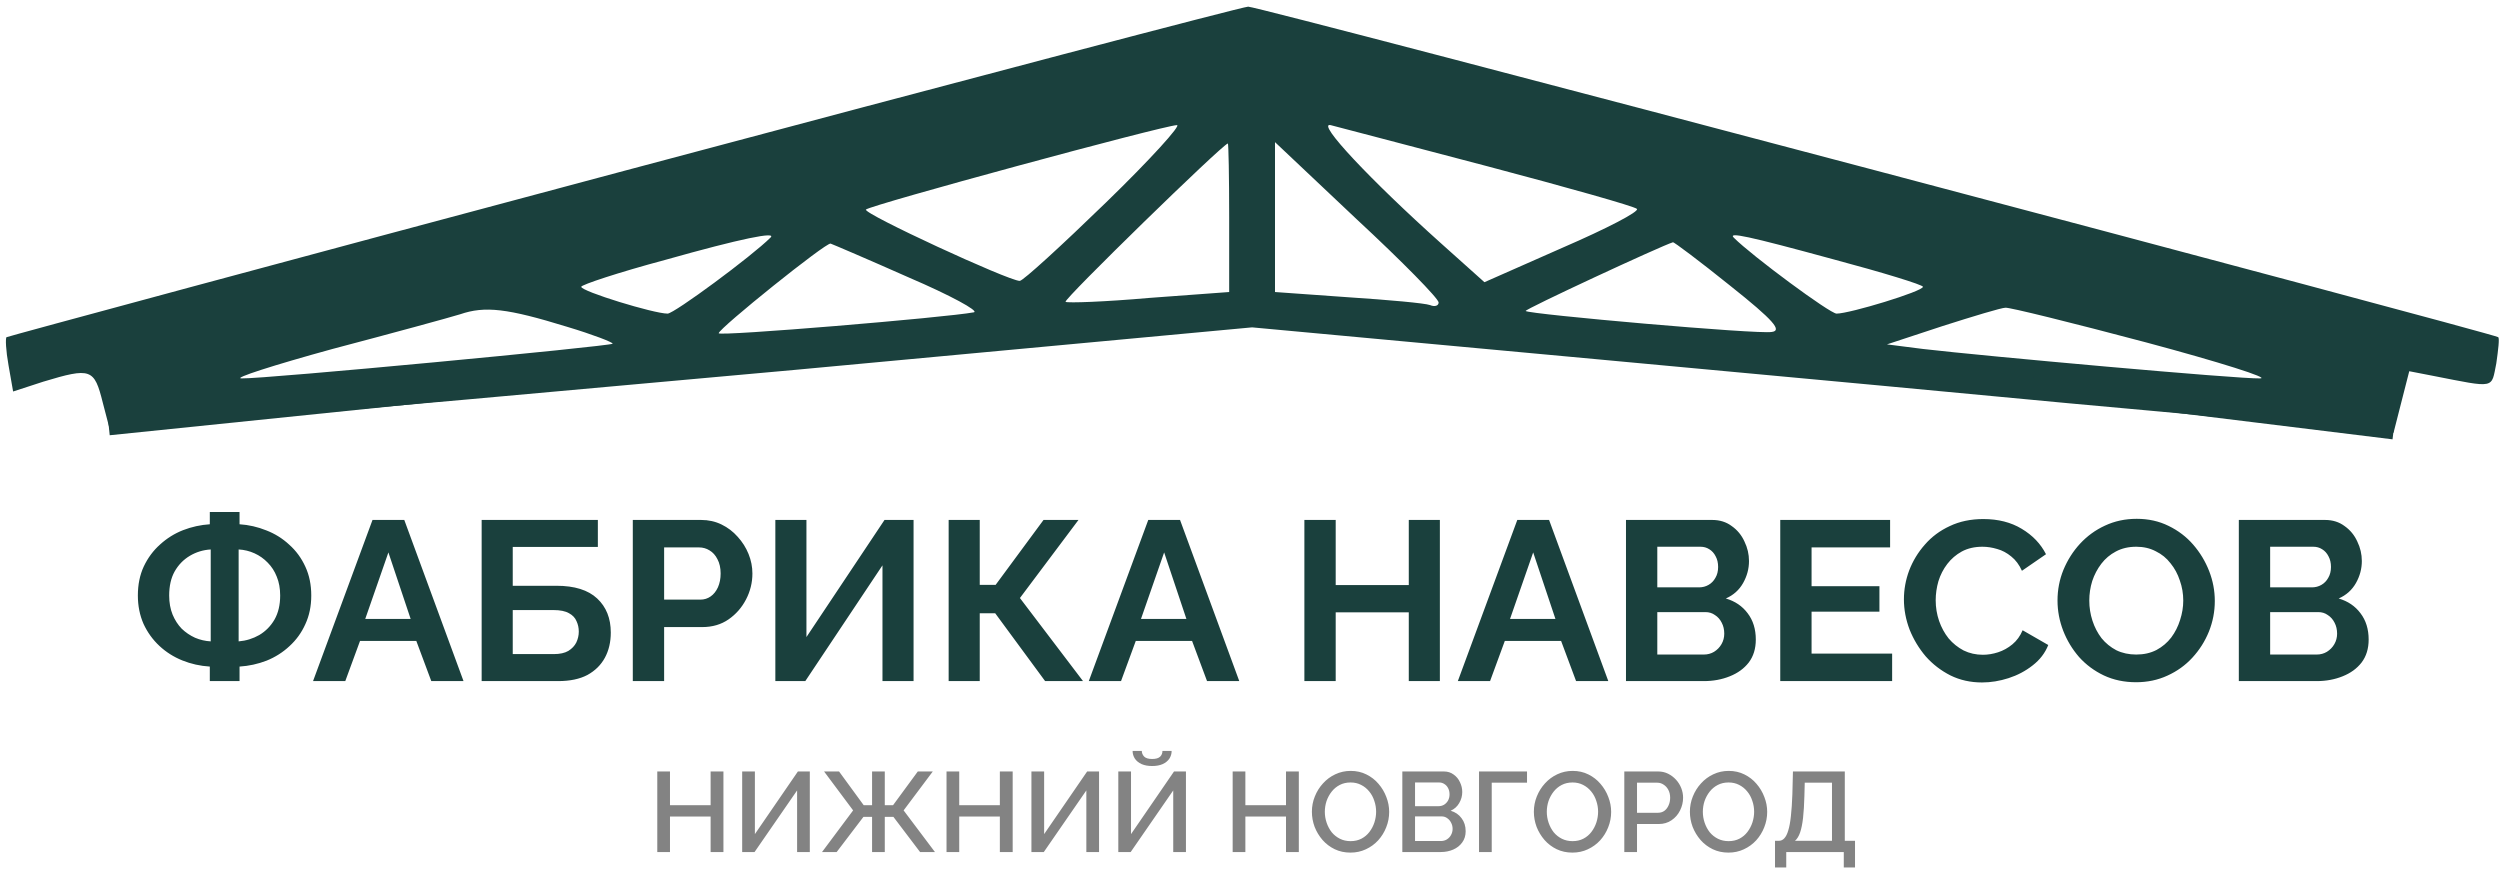
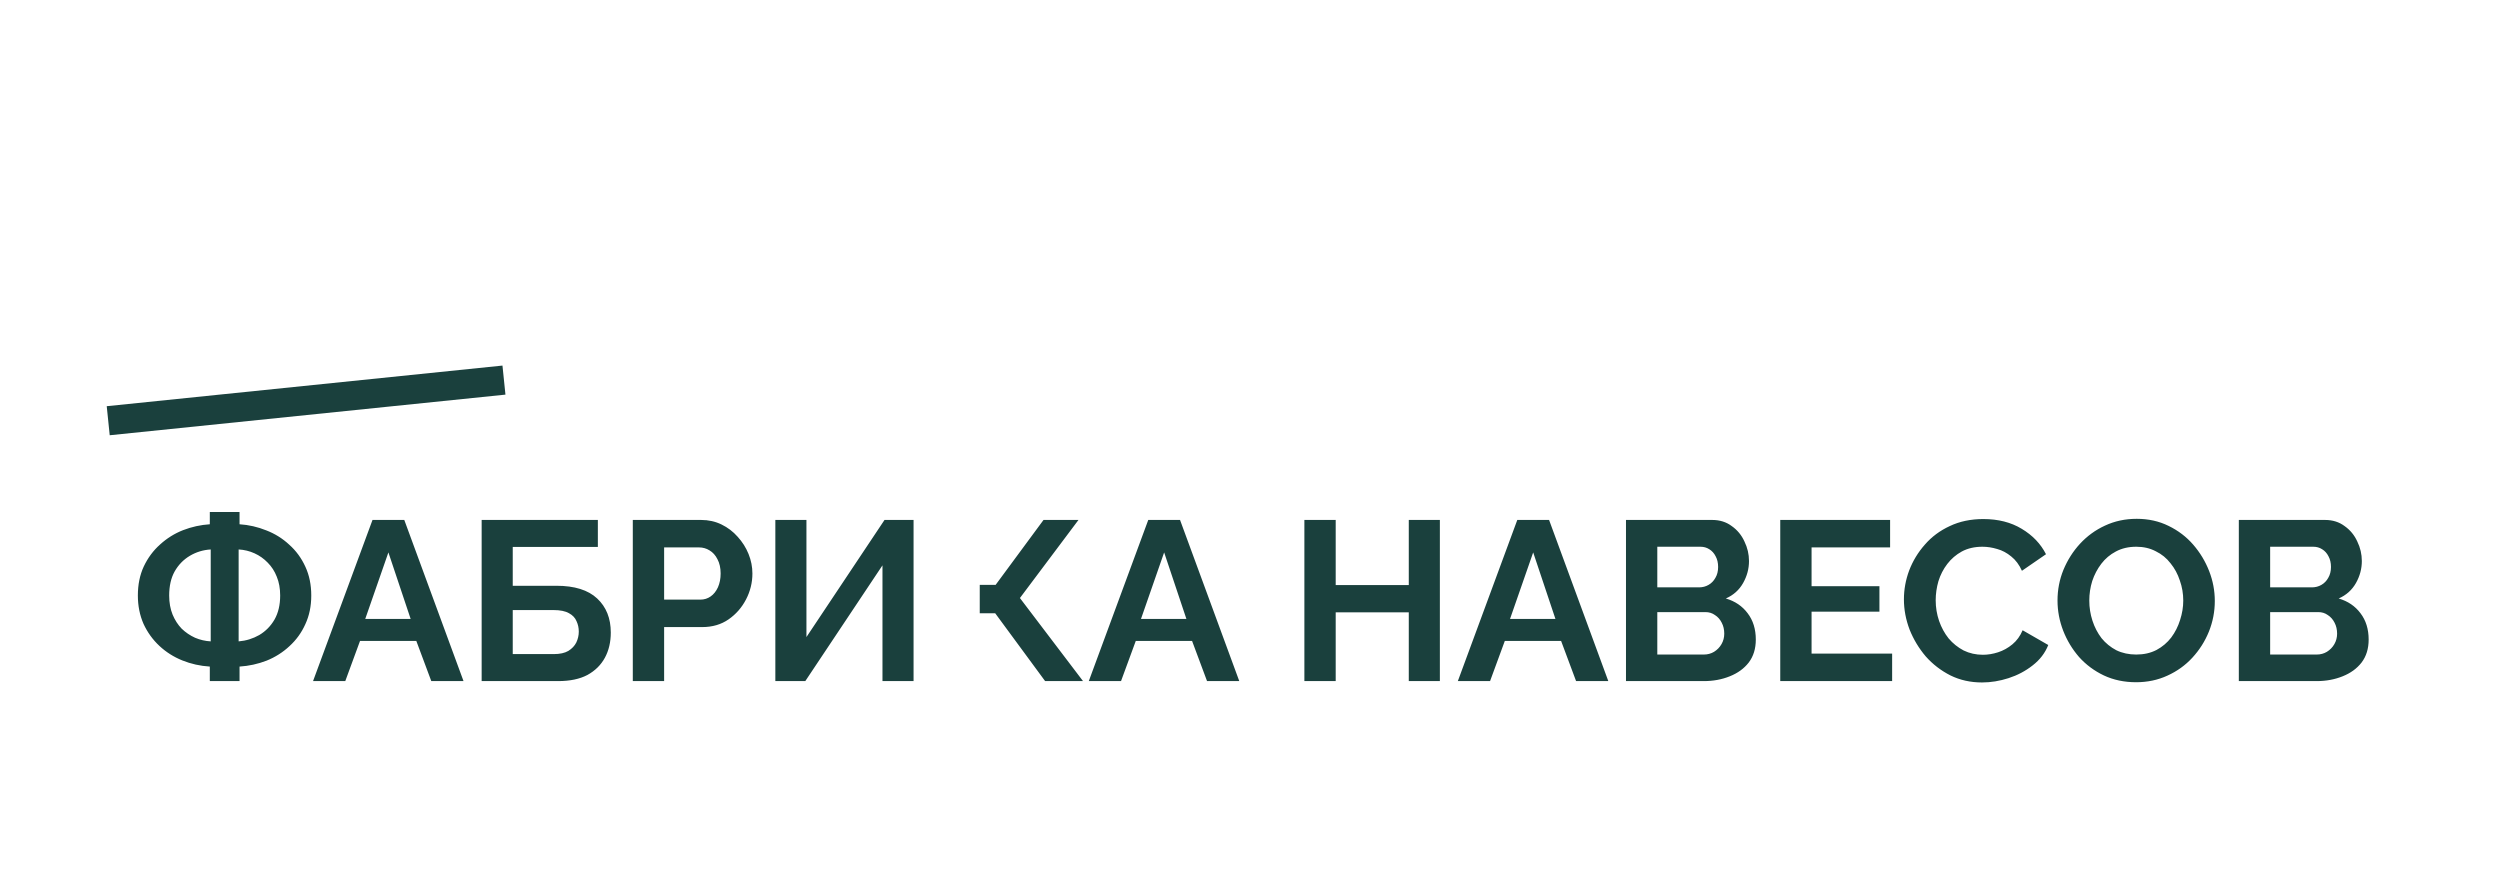
<svg xmlns="http://www.w3.org/2000/svg" width="351" height="124" viewBox="0 0 351 124" fill="none">
-   <path d="M29.457 95.626V93.587C28.098 93.502 26.813 93.215 25.602 92.726C24.391 92.238 23.318 91.558 22.383 90.687C21.449 89.816 20.705 88.786 20.153 87.596C19.622 86.385 19.356 85.057 19.356 83.613C19.356 82.083 19.632 80.724 20.185 79.534C20.758 78.323 21.523 77.293 22.479 76.443C23.435 75.572 24.508 74.903 25.697 74.436C26.908 73.968 28.162 73.692 29.457 73.607V71.886H33.632V73.607C34.928 73.692 36.181 73.979 37.392 74.467C38.603 74.935 39.676 75.604 40.61 76.475C41.566 77.325 42.321 78.355 42.873 79.566C43.425 80.755 43.701 82.104 43.701 83.613C43.701 85.1 43.425 86.438 42.873 87.628C42.342 88.817 41.598 89.848 40.642 90.719C39.708 91.59 38.635 92.269 37.424 92.758C36.213 93.225 34.949 93.502 33.632 93.587V95.626H29.457ZM29.585 90.05V77.144C28.523 77.208 27.546 77.505 26.653 78.036C25.761 78.567 25.049 79.3 24.518 80.235C24.009 81.148 23.753 82.274 23.753 83.613C23.753 84.611 23.913 85.503 24.232 86.289C24.55 87.054 24.975 87.713 25.506 88.265C26.058 88.796 26.685 89.221 27.386 89.54C28.087 89.837 28.82 90.007 29.585 90.05ZM33.504 90.05C34.545 89.965 35.512 89.667 36.404 89.157C37.296 88.626 38.008 87.904 38.539 86.99C39.07 86.056 39.336 84.93 39.336 83.613C39.336 82.614 39.176 81.733 38.858 80.968C38.56 80.203 38.136 79.545 37.583 78.992C37.052 78.44 36.436 78.004 35.735 77.686C35.034 77.367 34.29 77.186 33.504 77.144V90.05ZM52.3 73.001H56.761L65.078 95.626H60.553L58.45 89.986H50.548L48.477 95.626H43.952L52.3 73.001ZM57.654 86.895L54.531 77.558L51.281 86.895H57.654ZM67.624 95.626V73.001H83.939V76.793H71.989V82.243H78.139C80.667 82.243 82.569 82.837 83.843 84.027C85.118 85.217 85.755 86.81 85.755 88.807C85.755 90.145 85.479 91.324 84.927 92.344C84.374 93.364 83.556 94.171 82.473 94.766C81.39 95.339 80.019 95.626 78.362 95.626H67.624ZM71.989 91.834H77.757C78.607 91.834 79.287 91.685 79.796 91.388C80.306 91.069 80.678 90.676 80.912 90.209C81.145 89.72 81.262 89.21 81.262 88.679C81.262 88.148 81.156 87.66 80.944 87.213C80.752 86.746 80.402 86.374 79.892 86.098C79.382 85.801 78.649 85.652 77.693 85.652H71.989V91.834ZM88.845 95.626V73.001H98.437C99.478 73.001 100.434 73.214 101.305 73.639C102.176 74.064 102.93 74.637 103.567 75.36C104.226 76.082 104.735 76.889 105.097 77.781C105.458 78.674 105.638 79.587 105.638 80.522C105.638 81.796 105.341 83.007 104.746 84.154C104.151 85.302 103.333 86.236 102.292 86.959C101.251 87.681 100.019 88.042 98.596 88.042H93.243V95.626H88.845ZM93.243 84.186H98.341C98.872 84.186 99.35 84.038 99.775 83.74C100.2 83.443 100.54 83.018 100.795 82.466C101.05 81.892 101.177 81.244 101.177 80.522C101.177 79.736 101.028 79.067 100.731 78.514C100.455 77.962 100.083 77.548 99.616 77.272C99.17 76.995 98.681 76.857 98.15 76.857H93.243V84.186ZM108.858 95.626V73.001H113.224V89.444L124.186 73.001H128.264V95.626H123.899V79.375L113.064 95.626H108.858ZM133.191 95.626V73.001H137.556V82.115H139.787L146.511 73.001H151.418L143.197 83.963L152.055 95.626H146.734L139.723 86.098H137.556V95.626H133.191ZM161.216 73.001H165.677L173.994 95.626H169.469L167.366 89.986H159.463L157.392 95.626H152.867L161.216 73.001ZM166.569 86.895L163.446 77.558L160.196 86.895H166.569ZM202.158 73.001V95.626H197.793V85.971H187.532V95.626H183.135V73.001H187.532V82.147H197.793V73.001H202.158ZM213.028 73.001H217.49L225.806 95.626H221.282L219.178 89.986H211.276L209.205 95.626H204.68L213.028 73.001ZM218.382 86.895L215.259 77.558L212.009 86.895H218.382ZM246.515 89.795C246.515 91.069 246.186 92.142 245.527 93.013C244.869 93.863 243.976 94.511 242.851 94.957C241.746 95.403 240.535 95.626 239.218 95.626H228.288V73.001H240.397C241.459 73.001 242.373 73.288 243.137 73.862C243.923 74.414 244.518 75.136 244.922 76.029C245.347 76.9 245.559 77.813 245.559 78.769C245.559 79.853 245.283 80.883 244.731 81.86C244.178 82.837 243.371 83.56 242.309 84.027C243.605 84.409 244.624 85.1 245.368 86.098C246.133 87.097 246.515 88.329 246.515 89.795ZM242.086 88.966C242.086 88.393 241.969 87.883 241.735 87.437C241.502 86.969 241.183 86.608 240.779 86.353C240.397 86.077 239.951 85.939 239.441 85.939H232.685V91.898H239.218C239.749 91.898 240.227 91.77 240.652 91.515C241.098 91.239 241.448 90.878 241.703 90.432C241.958 89.986 242.086 89.497 242.086 88.966ZM232.685 76.762V82.466H238.549C239.037 82.466 239.483 82.349 239.887 82.115C240.291 81.881 240.609 81.552 240.843 81.127C241.098 80.702 241.225 80.192 241.225 79.598C241.225 79.024 241.109 78.525 240.875 78.1C240.662 77.675 240.365 77.346 239.983 77.112C239.622 76.879 239.207 76.762 238.74 76.762H232.685ZM265.656 91.77V95.626H249.947V73.001H265.37V76.857H254.344V82.306H263.872V85.875H254.344V91.77H265.656ZM267.31 84.154C267.31 82.774 267.554 81.425 268.043 80.108C268.553 78.769 269.286 77.558 270.241 76.475C271.197 75.37 272.366 74.499 273.747 73.862C275.128 73.203 276.7 72.874 278.463 72.874C280.545 72.874 282.34 73.331 283.848 74.244C285.378 75.158 286.514 76.347 287.258 77.813L283.88 80.139C283.498 79.29 282.998 78.621 282.382 78.132C281.766 77.622 281.108 77.272 280.407 77.08C279.706 76.868 279.015 76.762 278.335 76.762C277.231 76.762 276.264 76.985 275.436 77.431C274.628 77.877 273.949 78.461 273.396 79.183C272.844 79.906 272.43 80.713 272.153 81.605C271.898 82.497 271.771 83.39 271.771 84.282C271.771 85.28 271.93 86.247 272.249 87.182C272.568 88.095 273.014 88.913 273.587 89.635C274.182 90.336 274.883 90.899 275.69 91.324C276.519 91.728 277.422 91.93 278.399 91.93C279.1 91.93 279.812 91.813 280.534 91.579C281.256 91.345 281.926 90.974 282.542 90.464C283.158 89.954 283.636 89.295 283.976 88.488L287.576 90.559C287.13 91.685 286.397 92.641 285.378 93.427C284.379 94.213 283.253 94.808 282 95.212C280.746 95.615 279.504 95.817 278.272 95.817C276.657 95.817 275.181 95.488 273.842 94.829C272.504 94.15 271.346 93.257 270.369 92.153C269.413 91.027 268.659 89.773 268.106 88.393C267.575 86.99 267.31 85.578 267.31 84.154ZM299.901 95.785C298.244 95.785 296.735 95.467 295.376 94.829C294.037 94.192 292.88 93.332 291.902 92.248C290.946 91.144 290.203 89.912 289.672 88.552C289.141 87.171 288.875 85.758 288.875 84.314C288.875 82.805 289.151 81.371 289.704 80.012C290.277 78.631 291.053 77.41 292.03 76.347C293.028 75.264 294.197 74.414 295.535 73.798C296.895 73.161 298.382 72.842 299.996 72.842C301.632 72.842 303.119 73.171 304.457 73.83C305.817 74.489 306.975 75.37 307.931 76.475C308.887 77.579 309.63 78.812 310.161 80.171C310.692 81.531 310.958 82.933 310.958 84.377C310.958 85.865 310.682 87.299 310.129 88.679C309.577 90.039 308.802 91.26 307.803 92.344C306.826 93.406 305.658 94.245 304.298 94.861C302.96 95.477 301.494 95.785 299.901 95.785ZM293.336 84.314C293.336 85.291 293.485 86.236 293.782 87.15C294.08 88.063 294.505 88.881 295.057 89.603C295.631 90.305 296.321 90.867 297.128 91.292C297.957 91.696 298.892 91.898 299.932 91.898C300.995 91.898 301.94 91.685 302.768 91.26C303.597 90.814 304.287 90.23 304.84 89.508C305.392 88.764 305.806 87.946 306.082 87.054C306.38 86.141 306.529 85.227 306.529 84.314C306.529 83.337 306.369 82.402 306.051 81.51C305.753 80.596 305.318 79.789 304.744 79.088C304.192 78.365 303.501 77.803 302.673 77.399C301.866 76.974 300.952 76.762 299.932 76.762C298.849 76.762 297.893 76.985 297.065 77.431C296.257 77.856 295.577 78.429 295.025 79.152C294.473 79.874 294.048 80.681 293.751 81.573C293.474 82.466 293.336 83.379 293.336 84.314ZM332.558 89.795C332.558 91.069 332.229 92.142 331.57 93.013C330.912 93.863 330.02 94.511 328.894 94.957C327.789 95.403 326.578 95.626 325.261 95.626H314.331V73.001H326.44C327.502 73.001 328.416 73.288 329.181 73.862C329.967 74.414 330.561 75.136 330.965 76.029C331.39 76.9 331.602 77.813 331.602 78.769C331.602 79.853 331.326 80.883 330.774 81.86C330.221 82.837 329.414 83.56 328.352 84.027C329.648 84.409 330.668 85.1 331.411 86.098C332.176 87.097 332.558 88.329 332.558 89.795ZM328.129 88.966C328.129 88.393 328.012 87.883 327.778 87.437C327.545 86.969 327.226 86.608 326.822 86.353C326.44 86.077 325.994 85.939 325.484 85.939H318.729V91.898H325.261C325.792 91.898 326.27 91.77 326.695 91.515C327.141 91.239 327.492 90.878 327.747 90.432C328.002 89.986 328.129 89.497 328.129 88.966ZM318.729 76.762V82.466H324.592C325.081 82.466 325.527 82.349 325.93 82.115C326.334 81.881 326.653 81.552 326.886 81.127C327.141 80.702 327.269 80.192 327.269 79.598C327.269 79.024 327.152 78.525 326.918 78.1C326.706 77.675 326.408 77.346 326.026 77.112C325.665 76.879 325.25 76.762 324.783 76.762H318.729Z" fill="#1A403D" />
-   <path d="M101.57 108.314V119.626H99.77V114.639H94.066V119.626H92.282V108.314H94.066V113.046H99.77V108.314H101.57ZM104.202 119.626V108.314H105.986V117.109L112.025 108.314H113.698V119.626H111.913V110.975L105.939 119.626H104.202ZM115.413 119.626L119.778 113.779L115.7 108.314H117.803L121.26 113.046H122.439V108.314H124.224V113.046H125.387L128.86 108.314H130.963L126.868 113.779L131.266 119.626H129.179L125.434 114.687H124.224V119.626H122.439V114.687H121.228L117.468 119.626H115.413ZM142.18 108.314V119.626H140.38V114.639H134.676V119.626H132.892V108.314H134.676V113.046H140.38V108.314H142.18ZM144.812 119.626V108.314H146.596V117.109L152.635 108.314H154.308V119.626H152.523V110.975L146.549 119.626H144.812ZM157.01 119.626V108.314H158.795V117.109L164.833 108.314H166.506V119.626H164.722V110.975L158.747 119.626H157.01ZM161.758 107.549C161.185 107.549 160.691 107.459 160.277 107.278C159.862 107.087 159.549 106.832 159.337 106.513C159.124 106.184 159.018 105.823 159.018 105.43H160.309C160.309 105.717 160.415 105.977 160.627 106.211C160.85 106.444 161.227 106.561 161.758 106.561C162.279 106.561 162.651 106.455 162.874 106.243C163.097 106.03 163.208 105.759 163.208 105.43H164.499C164.499 105.823 164.393 106.184 164.18 106.513C163.968 106.832 163.654 107.087 163.24 107.278C162.837 107.459 162.343 107.549 161.758 107.549ZM182.355 108.314V119.626H180.554V114.639H174.85V119.626H173.066V108.314H174.85V113.046H180.554V108.314H182.355ZM189.607 119.706C188.789 119.706 188.051 119.546 187.392 119.228C186.733 118.909 186.165 118.479 185.687 117.937C185.209 117.385 184.837 116.769 184.572 116.089C184.317 115.399 184.19 114.692 184.19 113.97C184.19 113.216 184.328 112.499 184.604 111.819C184.88 111.129 185.262 110.518 185.751 109.987C186.24 109.445 186.813 109.02 187.472 108.712C188.141 108.393 188.863 108.234 189.639 108.234C190.446 108.234 191.179 108.399 191.837 108.728C192.506 109.057 193.075 109.498 193.542 110.05C194.02 110.603 194.386 111.219 194.641 111.899C194.907 112.578 195.04 113.274 195.04 113.986C195.04 114.74 194.902 115.462 194.625 116.153C194.36 116.832 193.983 117.443 193.494 117.985C193.006 118.516 192.427 118.936 191.758 119.244C191.099 119.552 190.382 119.706 189.607 119.706ZM186.006 113.97C186.006 114.501 186.091 115.016 186.261 115.515C186.431 116.015 186.67 116.461 186.978 116.854C187.296 117.236 187.679 117.539 188.125 117.762C188.571 117.985 189.07 118.096 189.623 118.096C190.196 118.096 190.706 117.98 191.152 117.746C191.598 117.512 191.97 117.199 192.267 116.806C192.575 116.402 192.809 115.956 192.968 115.468C193.128 114.968 193.207 114.469 193.207 113.97C193.207 113.439 193.122 112.929 192.953 112.44C192.793 111.941 192.554 111.5 192.236 111.118C191.917 110.725 191.535 110.417 191.088 110.194C190.653 109.971 190.164 109.859 189.623 109.859C189.049 109.859 188.539 109.976 188.093 110.21C187.647 110.443 187.27 110.757 186.962 111.15C186.654 111.543 186.415 111.984 186.245 112.472C186.086 112.961 186.006 113.46 186.006 113.97ZM205.778 116.71C205.778 117.316 205.618 117.836 205.3 118.272C204.992 118.707 204.572 119.042 204.041 119.276C203.51 119.509 202.926 119.626 202.288 119.626H196.887V108.314H202.719C203.25 108.314 203.706 108.457 204.089 108.744C204.482 109.02 204.779 109.381 204.981 109.827C205.193 110.263 205.3 110.72 205.3 111.198C205.3 111.75 205.156 112.27 204.869 112.759C204.593 113.237 204.195 113.593 203.675 113.827C204.322 114.018 204.832 114.368 205.204 114.878C205.586 115.377 205.778 115.988 205.778 116.71ZM203.945 116.376C203.945 116.057 203.876 115.77 203.738 115.515C203.611 115.25 203.43 115.037 203.197 114.878C202.973 114.708 202.708 114.623 202.4 114.623H198.672V118.081H202.288C202.607 118.081 202.889 118.006 203.133 117.857C203.388 117.698 203.584 117.491 203.722 117.236C203.871 116.971 203.945 116.684 203.945 116.376ZM198.672 109.859V113.189H201.954C202.251 113.189 202.517 113.12 202.75 112.982C202.984 112.833 203.17 112.637 203.308 112.393C203.446 112.138 203.515 111.851 203.515 111.532C203.515 111.203 203.451 110.916 203.324 110.672C203.197 110.417 203.021 110.22 202.798 110.082C202.586 109.934 202.336 109.859 202.049 109.859H198.672ZM207.655 119.626V108.314H214.394V109.891H209.439V119.626H207.655ZM220.772 119.706C219.954 119.706 219.216 119.546 218.557 119.228C217.899 118.909 217.331 118.479 216.853 117.937C216.375 117.385 216.003 116.769 215.737 116.089C215.482 115.399 215.355 114.692 215.355 113.97C215.355 113.216 215.493 112.499 215.769 111.819C216.045 111.129 216.428 110.518 216.916 109.987C217.405 109.445 217.978 109.02 218.637 108.712C219.306 108.393 220.029 108.234 220.804 108.234C221.611 108.234 222.344 108.399 223.003 108.728C223.672 109.057 224.24 109.498 224.707 110.05C225.185 110.603 225.552 111.219 225.807 111.899C226.072 112.578 226.205 113.274 226.205 113.986C226.205 114.74 226.067 115.462 225.791 116.153C225.525 116.832 225.148 117.443 224.66 117.985C224.171 118.516 223.592 118.936 222.923 119.244C222.264 119.552 221.547 119.706 220.772 119.706ZM217.171 113.97C217.171 114.501 217.256 115.016 217.426 115.515C217.596 116.015 217.835 116.461 218.143 116.854C218.462 117.236 218.844 117.539 219.29 117.762C219.736 117.985 220.236 118.096 220.788 118.096C221.362 118.096 221.871 117.98 222.318 117.746C222.764 117.512 223.135 117.199 223.433 116.806C223.741 116.402 223.975 115.956 224.134 115.468C224.293 114.968 224.373 114.469 224.373 113.97C224.373 113.439 224.288 112.929 224.118 112.44C223.959 111.941 223.72 111.5 223.401 111.118C223.082 110.725 222.7 110.417 222.254 110.194C221.818 109.971 221.33 109.859 220.788 109.859C220.214 109.859 219.705 109.976 219.258 110.21C218.812 110.443 218.435 110.757 218.127 111.15C217.819 111.543 217.58 111.984 217.41 112.472C217.251 112.961 217.171 113.46 217.171 113.97ZM228.053 119.626V108.314H232.801C233.31 108.314 233.778 108.42 234.203 108.632C234.627 108.845 234.999 109.126 235.318 109.477C235.637 109.827 235.881 110.22 236.051 110.656C236.221 111.091 236.306 111.538 236.306 111.994C236.306 112.621 236.162 113.221 235.876 113.795C235.599 114.358 235.201 114.814 234.681 115.165C234.171 115.515 233.576 115.691 232.896 115.691H229.837V119.626H228.053ZM229.837 114.113H232.785C233.124 114.113 233.422 114.023 233.677 113.842C233.932 113.651 234.128 113.396 234.266 113.078C234.415 112.759 234.489 112.398 234.489 111.994C234.489 111.58 234.404 111.214 234.234 110.895C234.065 110.576 233.841 110.332 233.565 110.162C233.3 109.981 233.008 109.891 232.689 109.891H229.837V114.113ZM242.68 119.706C241.862 119.706 241.123 119.546 240.465 119.228C239.806 118.909 239.238 118.479 238.76 117.937C238.282 117.385 237.91 116.769 237.645 116.089C237.39 115.399 237.262 114.692 237.262 113.97C237.262 113.216 237.401 112.499 237.677 111.819C237.953 111.129 238.335 110.518 238.824 109.987C239.312 109.445 239.886 109.02 240.545 108.712C241.214 108.393 241.936 108.234 242.711 108.234C243.519 108.234 244.252 108.399 244.91 108.728C245.579 109.057 246.148 109.498 246.615 110.05C247.093 110.603 247.459 111.219 247.714 111.899C247.98 112.578 248.113 113.274 248.113 113.986C248.113 114.74 247.975 115.462 247.698 116.153C247.433 116.832 247.056 117.443 246.567 117.985C246.079 118.516 245.5 118.936 244.831 119.244C244.172 119.552 243.455 119.706 242.68 119.706ZM239.079 113.97C239.079 114.501 239.164 115.016 239.334 115.515C239.504 116.015 239.743 116.461 240.051 116.854C240.369 117.236 240.752 117.539 241.198 117.762C241.644 117.985 242.143 118.096 242.696 118.096C243.269 118.096 243.779 117.98 244.225 117.746C244.671 117.512 245.043 117.199 245.34 116.806C245.648 116.402 245.882 115.956 246.041 115.468C246.201 114.968 246.28 114.469 246.28 113.97C246.28 113.439 246.195 112.929 246.025 112.44C245.866 111.941 245.627 111.5 245.308 111.118C244.99 110.725 244.607 110.417 244.161 110.194C243.726 109.971 243.237 109.859 242.696 109.859C242.122 109.859 241.612 109.976 241.166 110.21C240.72 110.443 240.343 110.757 240.035 111.15C239.727 111.543 239.488 111.984 239.318 112.472C239.158 112.961 239.079 113.46 239.079 113.97ZM249.211 121.793V118.049H249.753C250.05 118.049 250.305 117.932 250.518 117.698C250.741 117.464 250.927 117.093 251.075 116.583C251.235 116.073 251.357 115.404 251.442 114.575C251.537 113.736 251.606 112.711 251.649 111.5L251.729 108.314H259.01V118.049H260.444V121.793H258.867V119.626H250.789V121.793H249.211ZM252.015 118.049H257.21V109.891H253.386L253.338 111.739C253.306 112.961 253.242 113.996 253.147 114.846C253.051 115.685 252.913 116.365 252.732 116.886C252.552 117.406 252.313 117.794 252.015 118.049Z" fill="#838383" />
-   <path d="M87.577 24C40.068 36.681 1.014 47.248 0.922 47.34C0.738 47.432 0.83 49.27 1.198 51.292L1.841 54.967L6.068 53.589C12.776 51.567 13.236 51.751 14.43 56.529L15.533 60.757L21.23 60.205C24.355 59.929 29.133 59.378 31.798 59.102L36.576 58.551L38.952 58.506L41.08 57.816L43.117 57.997L45.582 57.816C44.02 57.816 53.218 57.487 45.582 57.816C46.501 57.816 76.182 55.151 111.561 51.935L175.793 45.962L224.496 50.465C251.329 52.946 280.918 55.702 290.475 56.621L307.659 58.184L311.106 58.551H313.144L314.673 58.506L316.201 59.016L318.962 59.102C321.075 59.378 325.762 59.838 329.437 60.205L336.054 60.757L337.156 56.438L338.259 52.119L341.567 52.762C350.481 54.508 349.745 54.6 350.481 51.016C350.756 49.086 350.94 47.524 350.756 47.34C350.021 46.789 176.528 0.843 175.242 0.935C174.507 0.935 135.085 11.318 87.577 24ZM155.301 28.41C149.053 34.475 143.631 39.438 143.172 39.438C141.609 39.438 121.117 29.973 121.577 29.421C122.22 28.778 163.204 17.659 165.226 17.567C165.961 17.475 161.458 22.437 155.301 28.41ZM208.875 23.356C219.993 26.297 229.458 28.962 229.826 29.329C230.194 29.697 225.599 32.086 219.442 34.751L208.415 39.621L202.258 34.108C192.518 25.378 184.707 17.108 186.82 17.567C187.831 17.843 197.756 20.416 208.875 23.356ZM172.577 30.524V41L161.366 41.827C155.118 42.378 149.88 42.562 149.604 42.378C149.236 42.102 171.566 20.324 172.393 20.14C172.485 20.14 172.577 24.827 172.577 30.524ZM201.983 42.47C201.983 42.929 201.431 43.113 200.788 42.837C200.053 42.562 194.907 42.102 189.301 41.735L179.01 41V30.524V19.956L190.496 30.8C196.837 36.681 201.983 41.919 201.983 42.47ZM108.161 33.373C105.588 35.946 94.652 44.032 93.733 44.032C91.804 44.032 81.604 40.908 81.604 40.264C81.604 39.989 86.841 38.243 93.366 36.497C104.117 33.465 109.171 32.454 108.161 33.373ZM257.394 36.405C264.286 38.243 269.983 39.989 269.983 40.264C269.983 40.908 259.691 44.032 257.853 44.032C256.934 44.032 245.999 35.946 243.426 33.373C242.599 32.545 245.264 33.097 257.394 36.405ZM127.642 38.978C133.431 41.459 137.474 43.664 136.739 43.848C132.88 44.584 100.901 47.248 100.901 46.789C100.993 46.054 115.971 34.016 116.615 34.2C116.89 34.291 121.852 36.405 127.642 38.978ZM242.875 40.081C249.123 45.043 250.226 46.421 248.756 46.605C246.918 46.973 214.664 44.124 214.204 43.664C213.929 43.481 233.318 34.475 234.88 34.016C234.972 33.924 238.648 36.681 242.875 40.081ZM79.582 45.87C83.258 46.973 86.106 48.075 86.014 48.259C85.555 48.627 37.036 53.221 33.911 53.129C32.625 53.129 38.322 51.292 46.685 48.994C55.047 46.789 63.133 44.584 64.604 44.124C68.096 42.929 71.22 43.297 79.582 45.87ZM301.318 48.075C311.61 50.832 318.87 53.129 317.307 53.129C314.367 53.221 278.621 50.005 269.983 48.994L264.929 48.351L272.74 45.778C277.059 44.4 281.01 43.205 281.561 43.205C282.021 43.113 290.934 45.319 301.318 48.075Z" fill="#1A403D" />
+   <path d="M29.457 95.626V93.587C28.098 93.502 26.813 93.215 25.602 92.726C24.391 92.238 23.318 91.558 22.383 90.687C21.449 89.816 20.705 88.786 20.153 87.596C19.622 86.385 19.356 85.057 19.356 83.613C19.356 82.083 19.632 80.724 20.185 79.534C20.758 78.323 21.523 77.293 22.479 76.443C23.435 75.572 24.508 74.903 25.697 74.436C26.908 73.968 28.162 73.692 29.457 73.607V71.886H33.632V73.607C34.928 73.692 36.181 73.979 37.392 74.467C38.603 74.935 39.676 75.604 40.61 76.475C41.566 77.325 42.321 78.355 42.873 79.566C43.425 80.755 43.701 82.104 43.701 83.613C43.701 85.1 43.425 86.438 42.873 87.628C42.342 88.817 41.598 89.848 40.642 90.719C39.708 91.59 38.635 92.269 37.424 92.758C36.213 93.225 34.949 93.502 33.632 93.587V95.626H29.457ZM29.585 90.05V77.144C28.523 77.208 27.546 77.505 26.653 78.036C25.761 78.567 25.049 79.3 24.518 80.235C24.009 81.148 23.753 82.274 23.753 83.613C23.753 84.611 23.913 85.503 24.232 86.289C24.55 87.054 24.975 87.713 25.506 88.265C26.058 88.796 26.685 89.221 27.386 89.54C28.087 89.837 28.82 90.007 29.585 90.05ZM33.504 90.05C34.545 89.965 35.512 89.667 36.404 89.157C37.296 88.626 38.008 87.904 38.539 86.99C39.07 86.056 39.336 84.93 39.336 83.613C39.336 82.614 39.176 81.733 38.858 80.968C38.56 80.203 38.136 79.545 37.583 78.992C37.052 78.44 36.436 78.004 35.735 77.686C35.034 77.367 34.29 77.186 33.504 77.144V90.05ZM52.3 73.001H56.761L65.078 95.626H60.553L58.45 89.986H50.548L48.477 95.626H43.952L52.3 73.001ZM57.654 86.895L54.531 77.558L51.281 86.895H57.654ZM67.624 95.626V73.001H83.939V76.793H71.989V82.243H78.139C80.667 82.243 82.569 82.837 83.843 84.027C85.118 85.217 85.755 86.81 85.755 88.807C85.755 90.145 85.479 91.324 84.927 92.344C84.374 93.364 83.556 94.171 82.473 94.766C81.39 95.339 80.019 95.626 78.362 95.626H67.624ZM71.989 91.834H77.757C78.607 91.834 79.287 91.685 79.796 91.388C80.306 91.069 80.678 90.676 80.912 90.209C81.145 89.72 81.262 89.21 81.262 88.679C81.262 88.148 81.156 87.66 80.944 87.213C80.752 86.746 80.402 86.374 79.892 86.098C79.382 85.801 78.649 85.652 77.693 85.652H71.989V91.834ZM88.845 95.626V73.001H98.437C99.478 73.001 100.434 73.214 101.305 73.639C102.176 74.064 102.93 74.637 103.567 75.36C104.226 76.082 104.735 76.889 105.097 77.781C105.458 78.674 105.638 79.587 105.638 80.522C105.638 81.796 105.341 83.007 104.746 84.154C104.151 85.302 103.333 86.236 102.292 86.959C101.251 87.681 100.019 88.042 98.596 88.042H93.243V95.626H88.845ZM93.243 84.186H98.341C98.872 84.186 99.35 84.038 99.775 83.74C100.2 83.443 100.54 83.018 100.795 82.466C101.05 81.892 101.177 81.244 101.177 80.522C101.177 79.736 101.028 79.067 100.731 78.514C100.455 77.962 100.083 77.548 99.616 77.272C99.17 76.995 98.681 76.857 98.15 76.857H93.243V84.186ZM108.858 95.626V73.001H113.224V89.444L124.186 73.001H128.264V95.626H123.899V79.375L113.064 95.626H108.858ZM133.191 95.626H137.556V82.115H139.787L146.511 73.001H151.418L143.197 83.963L152.055 95.626H146.734L139.723 86.098H137.556V95.626H133.191ZM161.216 73.001H165.677L173.994 95.626H169.469L167.366 89.986H159.463L157.392 95.626H152.867L161.216 73.001ZM166.569 86.895L163.446 77.558L160.196 86.895H166.569ZM202.158 73.001V95.626H197.793V85.971H187.532V95.626H183.135V73.001H187.532V82.147H197.793V73.001H202.158ZM213.028 73.001H217.49L225.806 95.626H221.282L219.178 89.986H211.276L209.205 95.626H204.68L213.028 73.001ZM218.382 86.895L215.259 77.558L212.009 86.895H218.382ZM246.515 89.795C246.515 91.069 246.186 92.142 245.527 93.013C244.869 93.863 243.976 94.511 242.851 94.957C241.746 95.403 240.535 95.626 239.218 95.626H228.288V73.001H240.397C241.459 73.001 242.373 73.288 243.137 73.862C243.923 74.414 244.518 75.136 244.922 76.029C245.347 76.9 245.559 77.813 245.559 78.769C245.559 79.853 245.283 80.883 244.731 81.86C244.178 82.837 243.371 83.56 242.309 84.027C243.605 84.409 244.624 85.1 245.368 86.098C246.133 87.097 246.515 88.329 246.515 89.795ZM242.086 88.966C242.086 88.393 241.969 87.883 241.735 87.437C241.502 86.969 241.183 86.608 240.779 86.353C240.397 86.077 239.951 85.939 239.441 85.939H232.685V91.898H239.218C239.749 91.898 240.227 91.77 240.652 91.515C241.098 91.239 241.448 90.878 241.703 90.432C241.958 89.986 242.086 89.497 242.086 88.966ZM232.685 76.762V82.466H238.549C239.037 82.466 239.483 82.349 239.887 82.115C240.291 81.881 240.609 81.552 240.843 81.127C241.098 80.702 241.225 80.192 241.225 79.598C241.225 79.024 241.109 78.525 240.875 78.1C240.662 77.675 240.365 77.346 239.983 77.112C239.622 76.879 239.207 76.762 238.74 76.762H232.685ZM265.656 91.77V95.626H249.947V73.001H265.37V76.857H254.344V82.306H263.872V85.875H254.344V91.77H265.656ZM267.31 84.154C267.31 82.774 267.554 81.425 268.043 80.108C268.553 78.769 269.286 77.558 270.241 76.475C271.197 75.37 272.366 74.499 273.747 73.862C275.128 73.203 276.7 72.874 278.463 72.874C280.545 72.874 282.34 73.331 283.848 74.244C285.378 75.158 286.514 76.347 287.258 77.813L283.88 80.139C283.498 79.29 282.998 78.621 282.382 78.132C281.766 77.622 281.108 77.272 280.407 77.08C279.706 76.868 279.015 76.762 278.335 76.762C277.231 76.762 276.264 76.985 275.436 77.431C274.628 77.877 273.949 78.461 273.396 79.183C272.844 79.906 272.43 80.713 272.153 81.605C271.898 82.497 271.771 83.39 271.771 84.282C271.771 85.28 271.93 86.247 272.249 87.182C272.568 88.095 273.014 88.913 273.587 89.635C274.182 90.336 274.883 90.899 275.69 91.324C276.519 91.728 277.422 91.93 278.399 91.93C279.1 91.93 279.812 91.813 280.534 91.579C281.256 91.345 281.926 90.974 282.542 90.464C283.158 89.954 283.636 89.295 283.976 88.488L287.576 90.559C287.13 91.685 286.397 92.641 285.378 93.427C284.379 94.213 283.253 94.808 282 95.212C280.746 95.615 279.504 95.817 278.272 95.817C276.657 95.817 275.181 95.488 273.842 94.829C272.504 94.15 271.346 93.257 270.369 92.153C269.413 91.027 268.659 89.773 268.106 88.393C267.575 86.99 267.31 85.578 267.31 84.154ZM299.901 95.785C298.244 95.785 296.735 95.467 295.376 94.829C294.037 94.192 292.88 93.332 291.902 92.248C290.946 91.144 290.203 89.912 289.672 88.552C289.141 87.171 288.875 85.758 288.875 84.314C288.875 82.805 289.151 81.371 289.704 80.012C290.277 78.631 291.053 77.41 292.03 76.347C293.028 75.264 294.197 74.414 295.535 73.798C296.895 73.161 298.382 72.842 299.996 72.842C301.632 72.842 303.119 73.171 304.457 73.83C305.817 74.489 306.975 75.37 307.931 76.475C308.887 77.579 309.63 78.812 310.161 80.171C310.692 81.531 310.958 82.933 310.958 84.377C310.958 85.865 310.682 87.299 310.129 88.679C309.577 90.039 308.802 91.26 307.803 92.344C306.826 93.406 305.658 94.245 304.298 94.861C302.96 95.477 301.494 95.785 299.901 95.785ZM293.336 84.314C293.336 85.291 293.485 86.236 293.782 87.15C294.08 88.063 294.505 88.881 295.057 89.603C295.631 90.305 296.321 90.867 297.128 91.292C297.957 91.696 298.892 91.898 299.932 91.898C300.995 91.898 301.94 91.685 302.768 91.26C303.597 90.814 304.287 90.23 304.84 89.508C305.392 88.764 305.806 87.946 306.082 87.054C306.38 86.141 306.529 85.227 306.529 84.314C306.529 83.337 306.369 82.402 306.051 81.51C305.753 80.596 305.318 79.789 304.744 79.088C304.192 78.365 303.501 77.803 302.673 77.399C301.866 76.974 300.952 76.762 299.932 76.762C298.849 76.762 297.893 76.985 297.065 77.431C296.257 77.856 295.577 78.429 295.025 79.152C294.473 79.874 294.048 80.681 293.751 81.573C293.474 82.466 293.336 83.379 293.336 84.314ZM332.558 89.795C332.558 91.069 332.229 92.142 331.57 93.013C330.912 93.863 330.02 94.511 328.894 94.957C327.789 95.403 326.578 95.626 325.261 95.626H314.331V73.001H326.44C327.502 73.001 328.416 73.288 329.181 73.862C329.967 74.414 330.561 75.136 330.965 76.029C331.39 76.9 331.602 77.813 331.602 78.769C331.602 79.853 331.326 80.883 330.774 81.86C330.221 82.837 329.414 83.56 328.352 84.027C329.648 84.409 330.668 85.1 331.411 86.098C332.176 87.097 332.558 88.329 332.558 89.795ZM328.129 88.966C328.129 88.393 328.012 87.883 327.778 87.437C327.545 86.969 327.226 86.608 326.822 86.353C326.44 86.077 325.994 85.939 325.484 85.939H318.729V91.898H325.261C325.792 91.898 326.27 91.77 326.695 91.515C327.141 91.239 327.492 90.878 327.747 90.432C328.002 89.986 328.129 89.497 328.129 88.966ZM318.729 76.762V82.466H324.592C325.081 82.466 325.527 82.349 325.93 82.115C326.334 81.881 326.653 81.552 326.886 81.127C327.141 80.702 327.269 80.192 327.269 79.598C327.269 79.024 327.152 78.525 326.918 78.1C326.706 77.675 326.408 77.346 326.026 77.112C325.665 76.879 325.25 76.762 324.783 76.762H318.729Z" fill="#1A403D" />
  <rect x="14.985" y="57.03" width="55.853" height="4.1" transform="rotate(-5.861 14.985 57.03)" fill="#1A403D" />
-   <rect x="279.938" y="52.392" width="56.688" height="2.4" transform="rotate(7 279.938 52.392)" fill="#1A403D" />
</svg>